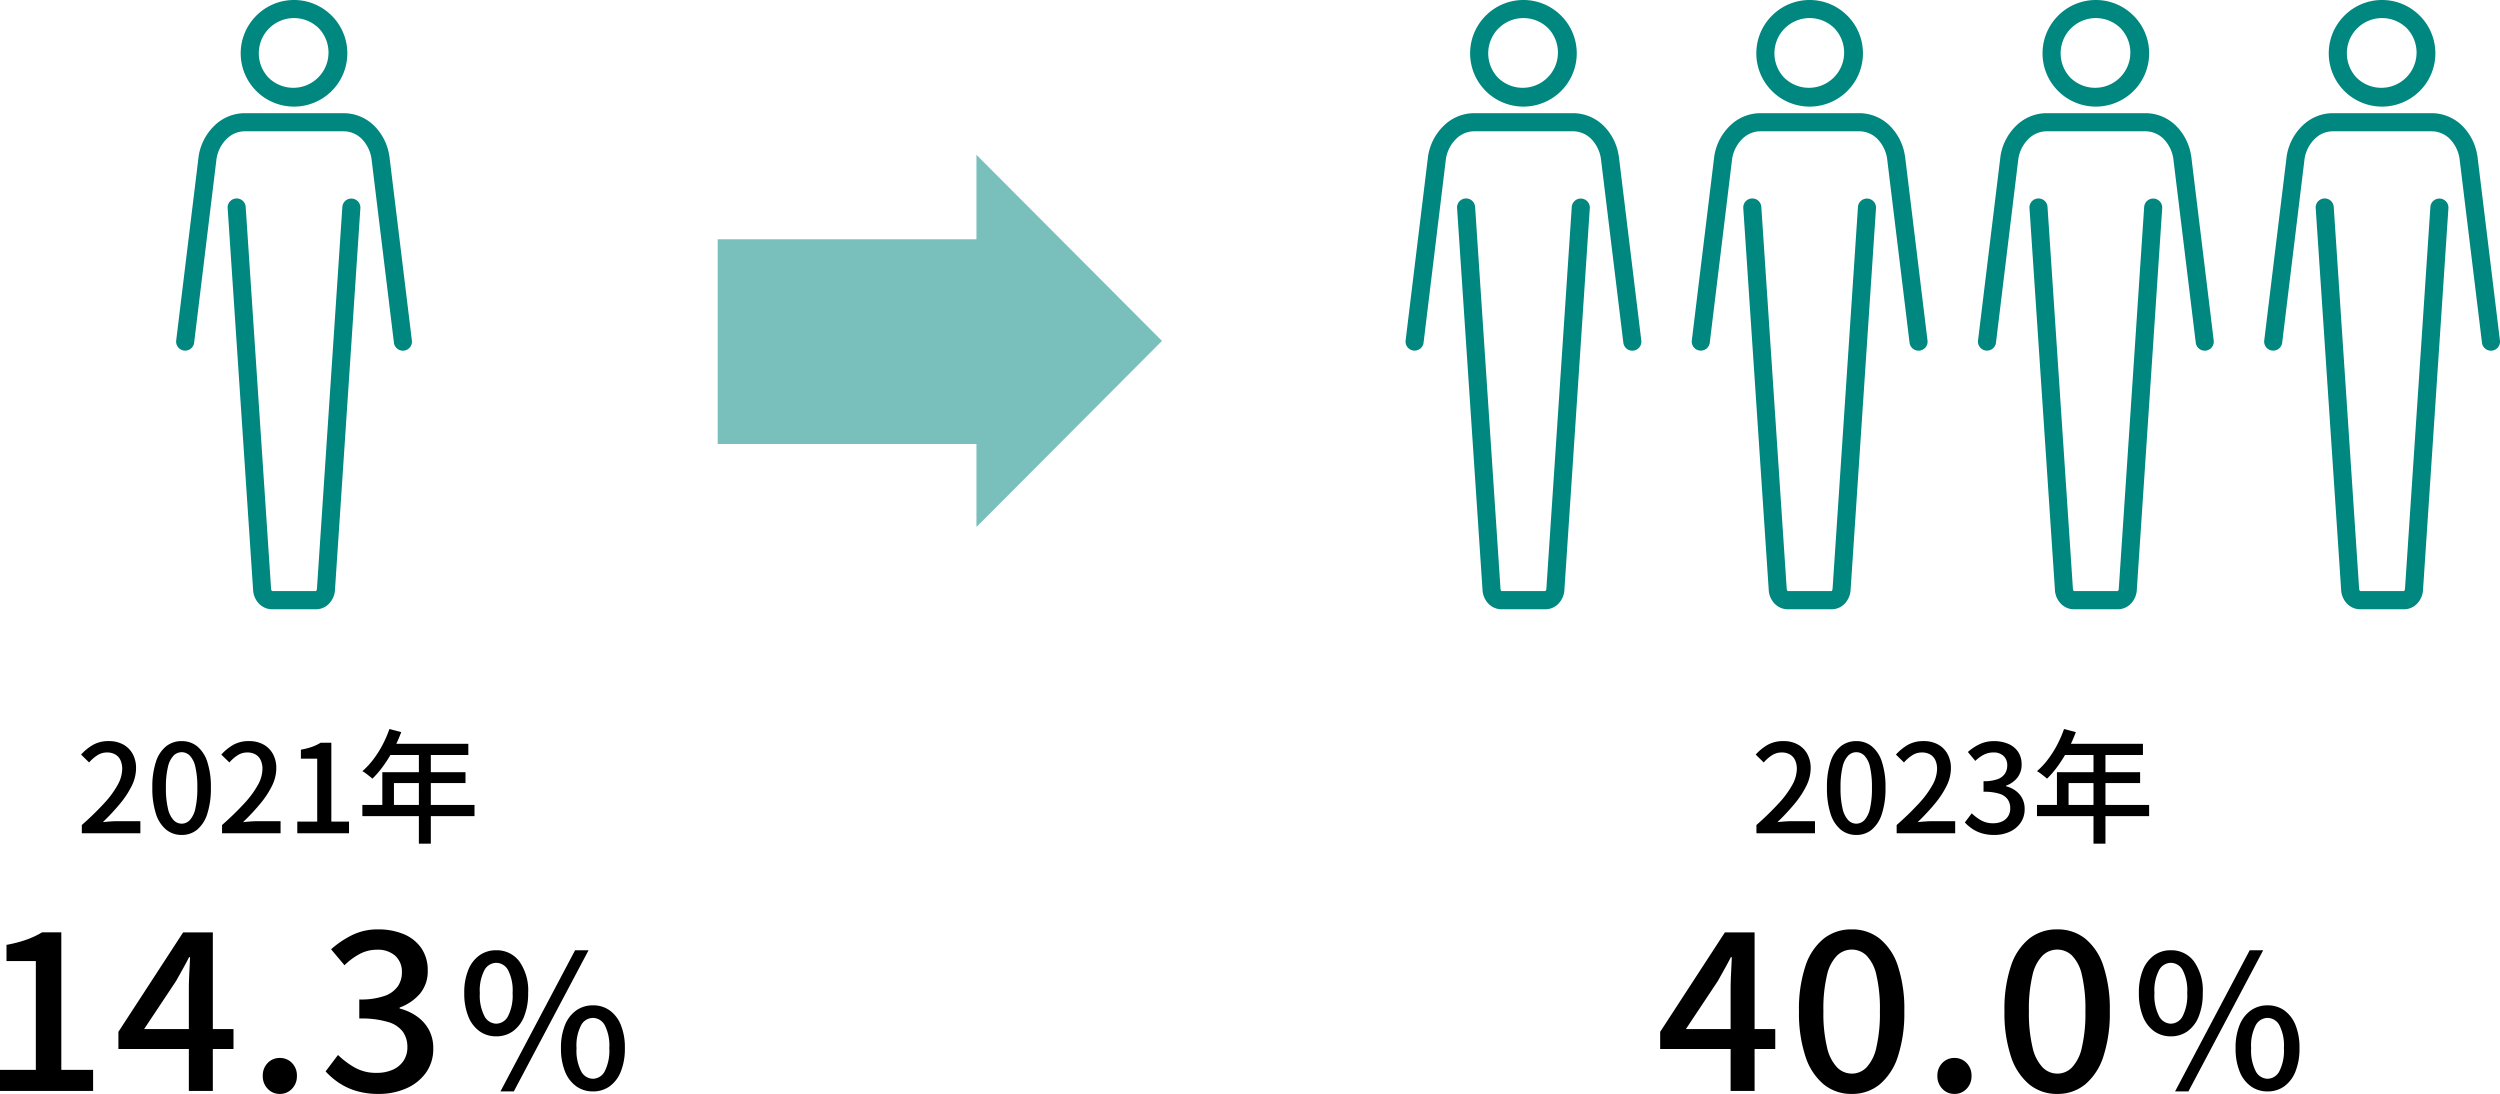
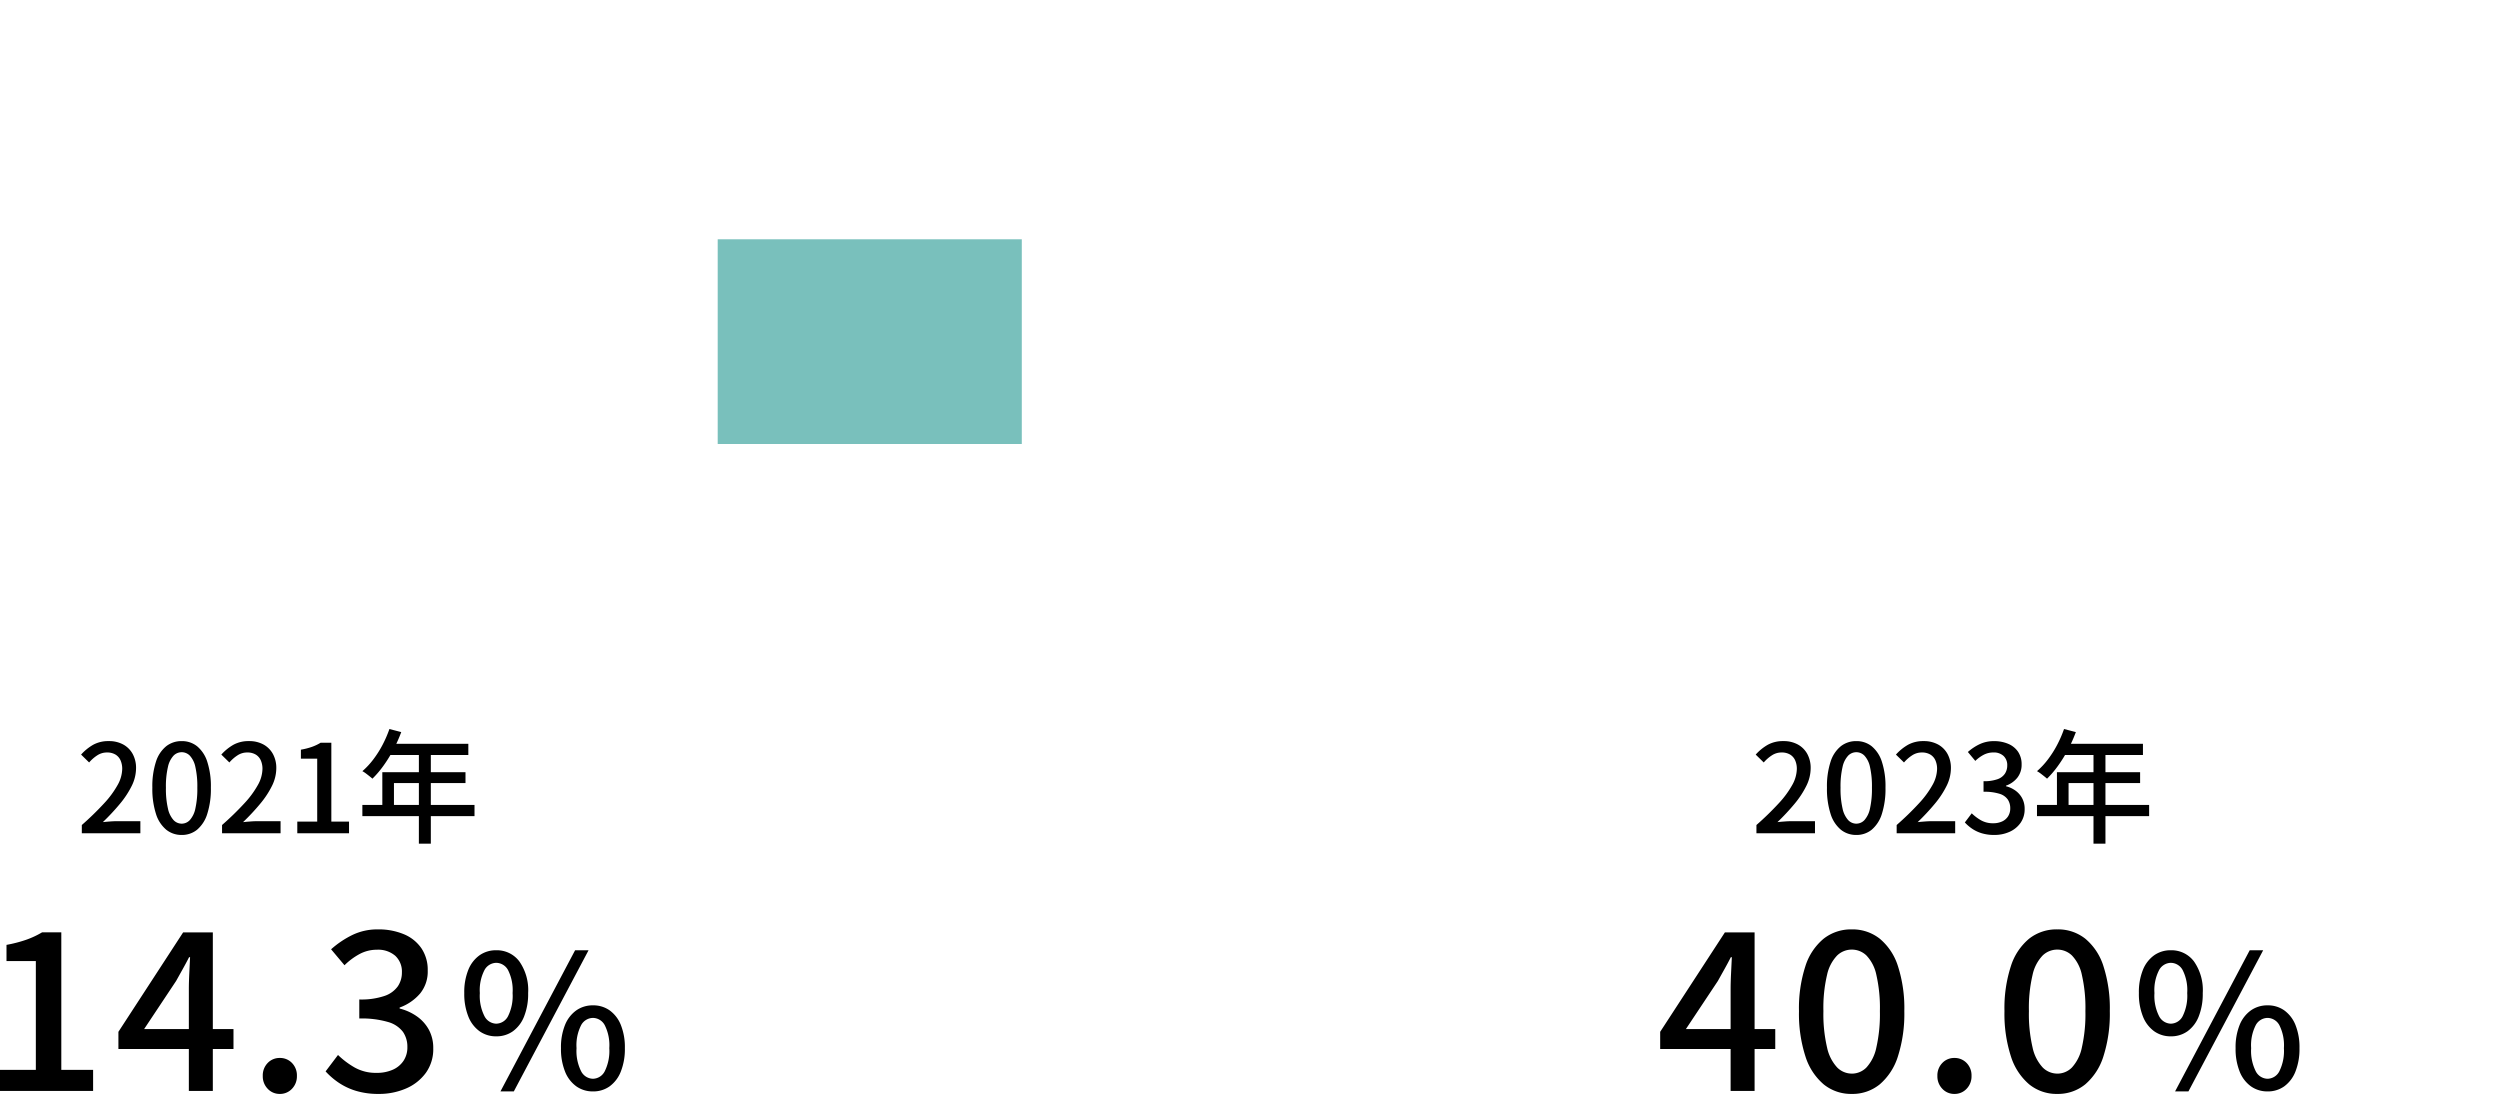
<svg xmlns="http://www.w3.org/2000/svg" width="406.665" height="177.943" viewBox="0 0 406.665 177.943">
  <defs>
    <clipPath id="clip-path">
-       <rect id="長方形_1480" data-name="長方形 1480" width="38.364" height="99.098" fill="#00877f" />
-     </clipPath>
+       </clipPath>
  </defs>
  <g id="グループ_2858" data-name="グループ 2858" transform="translate(-444.755 -1815.792)">
    <g id="グループ_1207" data-name="グループ 1207" transform="translate(473.402 1815.792)" clip-path="url(#clip-path)">
      <path id="パス_5919" data-name="パス 5919" d="M8.383,33.843a1.47,1.47,0,0,1,2.935-.183l4.134,62.157a.61.61,0,0,0,.144.321l.006.013h7.134a.026.026,0,0,0,.026-.013.61.61,0,0,0,.144-.321L27.04,33.653a1.471,1.471,0,0,1,2.935.2l-4.14,62.2-.013.158a3.538,3.538,0,0,1-.976,2.018,2.922,2.922,0,0,1-2.11.878H15.628a2.936,2.936,0,0,1-2-.773l-.111-.1a3.54,3.54,0,0,1-.976-2.018ZM19.179,0A8.63,8.63,0,0,1,25.3,2.542l.013.006A8.659,8.659,0,0,1,25.311,14.8l-.006.006a8.675,8.675,0,0,1-12.257,0l-.085-.092a8.653,8.653,0,0,1,.085-12.165l.013-.013A8.636,8.636,0,0,1,19.179,0m4.049,4.618a5.726,5.726,0,0,0-8.1,0h-.006a5.751,5.751,0,0,0-.065,8.038l.072.065a5.73,5.73,0,0,0,8.1-8.1ZM38.354,55.4a1.471,1.471,0,0,1-2.922.347L31.777,25.772a5.813,5.813,0,0,0-1.651-3.25,4.211,4.211,0,0,0-2.948-1.166h-16a4.178,4.178,0,0,0-2.915,1.205,5.767,5.767,0,0,0-1.69,3.276L2.932,55.75A1.471,1.471,0,0,1,.011,55.4L3.666,25.412a8.716,8.716,0,0,1,2.575-4.979,7.085,7.085,0,0,1,4.94-2.024h16a7.107,7.107,0,0,1,4.972,1.985,8.7,8.7,0,0,1,2.516,4.894,1.348,1.348,0,0,1,.033.17Z" transform="translate(0 0)" fill="#00877f" />
    </g>
    <g id="グループ_1665" data-name="グループ 1665" transform="translate(673.387 1815.792)">
      <g id="グループ_1207-2" data-name="グループ 1207" transform="translate(0 0)" clip-path="url(#clip-path)">
        <path id="パス_5919-2" data-name="パス 5919" d="M8.383,33.843a1.47,1.47,0,0,1,2.935-.183l4.134,62.157a.61.61,0,0,0,.144.321l.006.013h7.134a.026.026,0,0,0,.026-.013.61.61,0,0,0,.144-.321L27.04,33.653a1.471,1.471,0,0,1,2.935.2l-4.14,62.2-.013.158a3.538,3.538,0,0,1-.976,2.018,2.922,2.922,0,0,1-2.11.878H15.628a2.936,2.936,0,0,1-2-.773l-.111-.1a3.54,3.54,0,0,1-.976-2.018ZM19.179,0A8.63,8.63,0,0,1,25.3,2.542l.013.006A8.659,8.659,0,0,1,25.311,14.8l-.006.006a8.675,8.675,0,0,1-12.257,0l-.085-.092a8.653,8.653,0,0,1,.085-12.165l.013-.013A8.636,8.636,0,0,1,19.179,0m4.049,4.618a5.726,5.726,0,0,0-8.1,0h-.006a5.751,5.751,0,0,0-.065,8.038l.072.065a5.73,5.73,0,0,0,8.1-8.1ZM38.354,55.4a1.471,1.471,0,0,1-2.922.347L31.777,25.772a5.813,5.813,0,0,0-1.651-3.25,4.211,4.211,0,0,0-2.948-1.166h-16a4.178,4.178,0,0,0-2.915,1.205,5.767,5.767,0,0,0-1.69,3.276L2.932,55.75A1.471,1.471,0,0,1,.011,55.4L3.666,25.412a8.716,8.716,0,0,1,2.575-4.979,7.085,7.085,0,0,1,4.94-2.024h16a7.107,7.107,0,0,1,4.972,1.985,8.7,8.7,0,0,1,2.516,4.894,1.348,1.348,0,0,1,.033.17Z" transform="translate(0 0)" fill="#00877f" />
      </g>
      <g id="グループ_1207-3" data-name="グループ 1207" transform="translate(46.556 0)" clip-path="url(#clip-path)">
-         <path id="パス_5919-3" data-name="パス 5919" d="M8.383,33.843a1.47,1.47,0,0,1,2.935-.183l4.134,62.157a.61.61,0,0,0,.144.321l.006.013h7.134a.026.026,0,0,0,.026-.013.61.61,0,0,0,.144-.321L27.04,33.653a1.471,1.471,0,0,1,2.935.2l-4.14,62.2-.013.158a3.538,3.538,0,0,1-.976,2.018,2.922,2.922,0,0,1-2.11.878H15.628a2.936,2.936,0,0,1-2-.773l-.111-.1a3.54,3.54,0,0,1-.976-2.018ZM19.179,0A8.63,8.63,0,0,1,25.3,2.542l.013.006A8.659,8.659,0,0,1,25.311,14.8l-.006.006a8.675,8.675,0,0,1-12.257,0l-.085-.092a8.653,8.653,0,0,1,.085-12.165l.013-.013A8.636,8.636,0,0,1,19.179,0m4.049,4.618a5.726,5.726,0,0,0-8.1,0h-.006a5.751,5.751,0,0,0-.065,8.038l.072.065a5.73,5.73,0,0,0,8.1-8.1ZM38.354,55.4a1.471,1.471,0,0,1-2.922.347L31.777,25.772a5.813,5.813,0,0,0-1.651-3.25,4.211,4.211,0,0,0-2.948-1.166h-16a4.178,4.178,0,0,0-2.915,1.205,5.767,5.767,0,0,0-1.69,3.276L2.932,55.75A1.471,1.471,0,0,1,.011,55.4L3.666,25.412a8.716,8.716,0,0,1,2.575-4.979,7.085,7.085,0,0,1,4.94-2.024h16a7.107,7.107,0,0,1,4.972,1.985,8.7,8.7,0,0,1,2.516,4.894,1.348,1.348,0,0,1,.033.17Z" transform="translate(0 0)" fill="#00877f" />
+         <path id="パス_5919-3" data-name="パス 5919" d="M8.383,33.843a1.47,1.47,0,0,1,2.935-.183l4.134,62.157a.61.61,0,0,0,.144.321l.006.013h7.134a.026.026,0,0,0,.026-.013.61.61,0,0,0,.144-.321L27.04,33.653a1.471,1.471,0,0,1,2.935.2l-4.14,62.2-.013.158a3.538,3.538,0,0,1-.976,2.018,2.922,2.922,0,0,1-2.11.878H15.628a2.936,2.936,0,0,1-2-.773l-.111-.1a3.54,3.54,0,0,1-.976-2.018ZM19.179,0A8.63,8.63,0,0,1,25.3,2.542l.013.006A8.659,8.659,0,0,1,25.311,14.8l-.006.006a8.675,8.675,0,0,1-12.257,0l-.085-.092a8.653,8.653,0,0,1,.085-12.165l.013-.013A8.636,8.636,0,0,1,19.179,0m4.049,4.618a5.726,5.726,0,0,0-8.1,0h-.006a5.751,5.751,0,0,0-.065,8.038l.072.065a5.73,5.73,0,0,0,8.1-8.1M38.354,55.4a1.471,1.471,0,0,1-2.922.347L31.777,25.772a5.813,5.813,0,0,0-1.651-3.25,4.211,4.211,0,0,0-2.948-1.166h-16a4.178,4.178,0,0,0-2.915,1.205,5.767,5.767,0,0,0-1.69,3.276L2.932,55.75A1.471,1.471,0,0,1,.011,55.4L3.666,25.412a8.716,8.716,0,0,1,2.575-4.979,7.085,7.085,0,0,1,4.94-2.024h16a7.107,7.107,0,0,1,4.972,1.985,8.7,8.7,0,0,1,2.516,4.894,1.348,1.348,0,0,1,.033.17Z" transform="translate(0 0)" fill="#00877f" />
      </g>
      <g id="グループ_1207-4" data-name="グループ 1207" transform="translate(93.112 0)" clip-path="url(#clip-path)">
        <path id="パス_5919-4" data-name="パス 5919" d="M8.383,33.843a1.47,1.47,0,0,1,2.935-.183l4.134,62.157a.61.61,0,0,0,.144.321l.006.013h7.134a.026.026,0,0,0,.026-.013.61.61,0,0,0,.144-.321L27.04,33.653a1.471,1.471,0,0,1,2.935.2l-4.14,62.2-.013.158a3.538,3.538,0,0,1-.976,2.018,2.922,2.922,0,0,1-2.11.878H15.628a2.936,2.936,0,0,1-2-.773l-.111-.1a3.54,3.54,0,0,1-.976-2.018ZM19.179,0A8.63,8.63,0,0,1,25.3,2.542l.013.006A8.659,8.659,0,0,1,25.311,14.8l-.006.006a8.675,8.675,0,0,1-12.257,0l-.085-.092a8.653,8.653,0,0,1,.085-12.165l.013-.013A8.636,8.636,0,0,1,19.179,0m4.049,4.618a5.726,5.726,0,0,0-8.1,0h-.006a5.751,5.751,0,0,0-.065,8.038l.072.065a5.73,5.73,0,0,0,8.1-8.1ZM38.354,55.4a1.471,1.471,0,0,1-2.922.347L31.777,25.772a5.813,5.813,0,0,0-1.651-3.25,4.211,4.211,0,0,0-2.948-1.166h-16a4.178,4.178,0,0,0-2.915,1.205,5.767,5.767,0,0,0-1.69,3.276L2.932,55.75A1.471,1.471,0,0,1,.011,55.4L3.666,25.412a8.716,8.716,0,0,1,2.575-4.979,7.085,7.085,0,0,1,4.94-2.024h16a7.107,7.107,0,0,1,4.972,1.985,8.7,8.7,0,0,1,2.516,4.894,1.348,1.348,0,0,1,.033.17Z" transform="translate(0 0)" fill="#00877f" />
      </g>
      <g id="グループ_1207-5" data-name="グループ 1207" transform="translate(139.669 0)" clip-path="url(#clip-path)">
-         <path id="パス_5919-5" data-name="パス 5919" d="M8.383,33.843a1.47,1.47,0,0,1,2.935-.183l4.134,62.157a.61.61,0,0,0,.144.321l.006.013h7.134a.026.026,0,0,0,.026-.013.61.61,0,0,0,.144-.321L27.04,33.653a1.471,1.471,0,0,1,2.935.2l-4.14,62.2-.013.158a3.538,3.538,0,0,1-.976,2.018,2.922,2.922,0,0,1-2.11.878H15.628a2.936,2.936,0,0,1-2-.773l-.111-.1a3.54,3.54,0,0,1-.976-2.018ZM19.179,0A8.63,8.63,0,0,1,25.3,2.542l.013.006A8.659,8.659,0,0,1,25.311,14.8l-.006.006a8.675,8.675,0,0,1-12.257,0l-.085-.092a8.653,8.653,0,0,1,.085-12.165l.013-.013A8.636,8.636,0,0,1,19.179,0m4.049,4.618a5.726,5.726,0,0,0-8.1,0h-.006a5.751,5.751,0,0,0-.065,8.038l.072.065a5.73,5.73,0,0,0,8.1-8.1ZM38.354,55.4a1.471,1.471,0,0,1-2.922.347L31.777,25.772a5.813,5.813,0,0,0-1.651-3.25,4.211,4.211,0,0,0-2.948-1.166h-16a4.178,4.178,0,0,0-2.915,1.205,5.767,5.767,0,0,0-1.69,3.276L2.932,55.75A1.471,1.471,0,0,1,.011,55.4L3.666,25.412a8.716,8.716,0,0,1,2.575-4.979,7.085,7.085,0,0,1,4.94-2.024h16a7.107,7.107,0,0,1,4.972,1.985,8.7,8.7,0,0,1,2.516,4.894,1.348,1.348,0,0,1,.033.17Z" transform="translate(0 0)" fill="#00877f" />
-       </g>
+         </g>
    </g>
    <g id="グループ_1654" data-name="グループ 1654" transform="translate(20.469 115.217)">
      <rect id="長方形_1481" data-name="長方形 1481" width="49.466" height="33.299" transform="translate(541.031 1739.499)" fill="#79c0bc" />
-       <path id="パス_5920" data-name="パス 5920" d="M42.813,0l-.067,42.746L0,42.813Z" transform="translate(552.847 1756.03) rotate(-45)" fill="#79c0bc" />
    </g>
    <path id="パス_15843" data-name="パス 15843" d="M-50.245,0V-3.426h5.83v-17.7h-4.773v-2.63a21.332,21.332,0,0,0,3.254-.849,14.378,14.378,0,0,0,2.53-1.186h3.132V-3.426H-35.1V0Zm30.719,0V-16.554q0-1.07.074-2.6t.126-2.6h-.16q-.488.957-1.02,1.909T-21.6-17.884l-5.2,7.822h14.535v3.249H-30.984v-2.8l10.528-16.174h4.831V0ZM-4.733.488A2.62,2.62,0,0,1-6.7-.349a2.89,2.89,0,0,1-.8-2.082,2.888,2.888,0,0,1,.8-2.113,2.651,2.651,0,0,1,1.968-.817,2.671,2.671,0,0,1,1.984.817,2.888,2.888,0,0,1,.8,2.113,2.89,2.89,0,0,1-.8,2.082A2.639,2.639,0,0,1-4.733.488Zm16.078,0a12.41,12.41,0,0,1-3.684-.5A10.438,10.438,0,0,1,4.833-1.349,11.924,11.924,0,0,1,2.719-3.176l2.018-2.67A13.51,13.51,0,0,0,7.444-3.81a7.028,7.028,0,0,0,3.57.873,6.332,6.332,0,0,0,2.622-.506A4.062,4.062,0,0,0,15.39-4.891a3.932,3.932,0,0,0,.631-2.242A4.239,4.239,0,0,0,15.306-9.6a4.592,4.592,0,0,0-2.42-1.608A15.275,15.275,0,0,0,8.2-11.78v-3.095a11.738,11.738,0,0,0,4.123-.582,4.361,4.361,0,0,0,2.155-1.574,3.969,3.969,0,0,0,.653-2.233,3.5,3.5,0,0,0-1.077-2.715,4.248,4.248,0,0,0-2.981-.987,5.914,5.914,0,0,0-2.828.7,10.63,10.63,0,0,0-2.451,1.824L3.613-23.038a15.352,15.352,0,0,1,3.462-2.329,9.35,9.35,0,0,1,4.157-.908,10.634,10.634,0,0,1,4.208.782A6.447,6.447,0,0,1,18.3-23.209a6.257,6.257,0,0,1,1.031,3.631,5.643,5.643,0,0,1-1.23,3.721,7.86,7.86,0,0,1-3.339,2.292v.164a8.406,8.406,0,0,1,2.765,1.246A6.415,6.415,0,0,1,19.5-9.985a6.185,6.185,0,0,1,.73,3.063,6.578,6.578,0,0,1-1.21,3.992A7.754,7.754,0,0,1,15.8-.394,10.979,10.979,0,0,1,11.345.488ZM30.471-8.879a4.576,4.576,0,0,1-2.712-.829,5.382,5.382,0,0,1-1.827-2.409,9.9,9.9,0,0,1-.656-3.8,9.683,9.683,0,0,1,.656-3.774,5.341,5.341,0,0,1,1.827-2.37,4.609,4.609,0,0,1,2.712-.82,4.563,4.563,0,0,1,3.763,1.814,8.142,8.142,0,0,1,1.432,5.151,9.9,9.9,0,0,1-.656,3.8,5.408,5.408,0,0,1-1.819,2.409A4.565,4.565,0,0,1,30.471-8.879Zm0-2.059a2.2,2.2,0,0,0,1.923-1.214,7.408,7.408,0,0,0,.743-3.765,7.224,7.224,0,0,0-.743-3.743,2.213,2.213,0,0,0-1.923-1.175,2.222,2.222,0,0,0-1.906,1.175,7.119,7.119,0,0,0-.757,3.743,7.3,7.3,0,0,0,.757,3.765A2.213,2.213,0,0,0,30.471-10.938ZM46.2.082A4.585,4.585,0,0,1,43.5-.747a5.372,5.372,0,0,1-1.835-2.409,9.875,9.875,0,0,1-.658-3.8,9.658,9.658,0,0,1,.658-3.774A5.335,5.335,0,0,1,43.5-13.1a4.617,4.617,0,0,1,2.705-.82,4.6,4.6,0,0,1,2.72.82,5.368,5.368,0,0,1,1.819,2.371A9.683,9.683,0,0,1,51.4-6.956a9.9,9.9,0,0,1-.656,3.8A5.406,5.406,0,0,1,48.925-.747,4.566,4.566,0,0,1,46.2.082Zm0-2.059a2.2,2.2,0,0,0,1.923-1.214,7.408,7.408,0,0,0,.743-3.765,7.227,7.227,0,0,0-.743-3.744A2.213,2.213,0,0,0,46.2-11.875,2.218,2.218,0,0,0,44.288-10.7a7.172,7.172,0,0,0-.75,3.744,7.352,7.352,0,0,0,.75,3.765A2.21,2.21,0,0,0,46.2-1.978ZM31.162.082,43.305-22.882h2.189L33.334.082Z" transform="translate(495 1993.247)" />
    <path id="パス_15845" data-name="パス 15845" d="M-41.136,0V-16.554q0-1.07.074-2.6t.126-2.6h-.16q-.488.957-1.02,1.909t-1.092,1.961l-5.2,7.822h14.535v3.249H-52.594v-2.8l10.528-16.174h4.831V0ZM-21.43.488A7.042,7.042,0,0,1-26-1.07,9.846,9.846,0,0,1-28.97-5.63a22.538,22.538,0,0,1-1.045-7.356A22.116,22.116,0,0,1-28.97-20.3,9.535,9.535,0,0,1-26-24.763a7.18,7.18,0,0,1,4.566-1.512,7.139,7.139,0,0,1,4.556,1.512A9.523,9.523,0,0,1-13.918-20.3a22.271,22.271,0,0,1,1.038,7.309A22.7,22.7,0,0,1-13.918-5.63a9.835,9.835,0,0,1-2.956,4.56A7,7,0,0,1-21.43.488Zm0-3.3a3.331,3.331,0,0,0,2.388-1A6.839,6.839,0,0,0-17.43-7.061a24.558,24.558,0,0,0,.577-5.925,24.052,24.052,0,0,0-.577-5.895,6.467,6.467,0,0,0-1.612-3.149,3.413,3.413,0,0,0-2.388-.957,3.425,3.425,0,0,0-2.377.957,6.52,6.52,0,0,0-1.64,3.149,23.353,23.353,0,0,0-.595,5.895,23.843,23.843,0,0,0,.595,5.925,6.893,6.893,0,0,0,1.64,3.241A3.343,3.343,0,0,0-21.43-2.816Zm16.7,3.3A2.62,2.62,0,0,1-6.7-.349a2.89,2.89,0,0,1-.8-2.082,2.888,2.888,0,0,1,.8-2.113,2.651,2.651,0,0,1,1.968-.817,2.671,2.671,0,0,1,1.984.817,2.888,2.888,0,0,1,.8,2.113,2.89,2.89,0,0,1-.8,2.082A2.639,2.639,0,0,1-4.733.488ZM12,.488A7.042,7.042,0,0,1,7.429-1.07,9.846,9.846,0,0,1,4.456-5.63,22.538,22.538,0,0,1,3.41-12.986,22.116,22.116,0,0,1,4.456-20.3a9.535,9.535,0,0,1,2.974-4.468A7.18,7.18,0,0,1,12-26.276a7.139,7.139,0,0,1,4.556,1.512A9.523,9.523,0,0,1,19.508-20.3a22.271,22.271,0,0,1,1.038,7.309A22.7,22.7,0,0,1,19.508-5.63a9.835,9.835,0,0,1-2.956,4.56A7,7,0,0,1,12,.488Zm0-3.3a3.331,3.331,0,0,0,2.388-1A6.839,6.839,0,0,0,16-7.061a24.558,24.558,0,0,0,.577-5.925A24.052,24.052,0,0,0,16-18.881a6.467,6.467,0,0,0-1.612-3.149A3.413,3.413,0,0,0,12-22.987a3.425,3.425,0,0,0-2.377.957,6.52,6.52,0,0,0-1.64,3.149,23.353,23.353,0,0,0-.595,5.895,23.843,23.843,0,0,0,.595,5.925,6.893,6.893,0,0,0,1.64,3.241A3.343,3.343,0,0,0,12-2.816ZM30.471-8.879a4.576,4.576,0,0,1-2.712-.829,5.382,5.382,0,0,1-1.827-2.409,9.9,9.9,0,0,1-.656-3.8,9.683,9.683,0,0,1,.656-3.774,5.341,5.341,0,0,1,1.827-2.37,4.609,4.609,0,0,1,2.712-.82,4.563,4.563,0,0,1,3.763,1.814,8.142,8.142,0,0,1,1.432,5.151,9.9,9.9,0,0,1-.656,3.8,5.408,5.408,0,0,1-1.819,2.409A4.565,4.565,0,0,1,30.471-8.879Zm0-2.059a2.2,2.2,0,0,0,1.923-1.214,7.408,7.408,0,0,0,.743-3.765,7.224,7.224,0,0,0-.743-3.743,2.213,2.213,0,0,0-1.923-1.175,2.222,2.222,0,0,0-1.906,1.175,7.119,7.119,0,0,0-.757,3.743,7.3,7.3,0,0,0,.757,3.765A2.213,2.213,0,0,0,30.471-10.938ZM46.2.082A4.585,4.585,0,0,1,43.5-.747a5.372,5.372,0,0,1-1.835-2.409,9.875,9.875,0,0,1-.658-3.8,9.658,9.658,0,0,1,.658-3.774A5.335,5.335,0,0,1,43.5-13.1a4.617,4.617,0,0,1,2.705-.82,4.6,4.6,0,0,1,2.72.82,5.368,5.368,0,0,1,1.819,2.371A9.683,9.683,0,0,1,51.4-6.956a9.9,9.9,0,0,1-.656,3.8A5.406,5.406,0,0,1,48.925-.747,4.566,4.566,0,0,1,46.2.082Zm0-2.059a2.2,2.2,0,0,0,1.923-1.214,7.408,7.408,0,0,0,.743-3.765,7.227,7.227,0,0,0-.743-3.744A2.213,2.213,0,0,0,46.2-11.875,2.218,2.218,0,0,0,44.288-10.7a7.172,7.172,0,0,0-.75,3.744,7.352,7.352,0,0,0,.75,3.765A2.21,2.21,0,0,0,46.2-1.978ZM31.162.082,43.305-22.882h2.189L33.334.082Z" transform="translate(767.403 1993.247)" />
    <path id="パス_15844" data-name="パス 15844" d="M-31.936,0V-1.345A47.6,47.6,0,0,0-28.3-4.883a15.217,15.217,0,0,0,2.2-2.994,5.553,5.553,0,0,0,.736-2.587,3.37,3.37,0,0,0-.274-1.4,2.077,2.077,0,0,0-.828-.943,2.622,2.622,0,0,0-1.383-.337,2.849,2.849,0,0,0-1.581.47,6.2,6.2,0,0,0-1.317,1.155L-32.054-12.8a7.88,7.88,0,0,1,2-1.617,5.112,5.112,0,0,1,2.5-.578,4.778,4.778,0,0,1,2.346.549,3.877,3.877,0,0,1,1.544,1.538,4.717,4.717,0,0,1,.55,2.329,6.517,6.517,0,0,1-.7,2.861,14.724,14.724,0,0,1-1.921,2.924,35.687,35.687,0,0,1-2.78,2.978q.578-.062,1.228-.109T-26.1-1.97h3.688V0Zm16.243.271a3.923,3.923,0,0,1-2.513-.854A5.434,5.434,0,0,1-19.872-3.15a13.26,13.26,0,0,1-.591-4.274,12.9,12.9,0,0,1,.591-4.229,5.283,5.283,0,0,1,1.666-2.509,3.991,3.991,0,0,1,2.513-.831,3.931,3.931,0,0,1,2.509.837,5.367,5.367,0,0,1,1.651,2.509,12.868,12.868,0,0,1,.59,4.224,13.283,13.283,0,0,1-.59,4.274A5.483,5.483,0,0,1-13.184-.582,3.881,3.881,0,0,1-15.693.271Zm0-1.836a1.813,1.813,0,0,0,1.326-.582,4.022,4.022,0,0,0,.9-1.87,14.6,14.6,0,0,0,.32-3.407,14.277,14.277,0,0,0-.32-3.377,3.844,3.844,0,0,0-.9-1.827,1.845,1.845,0,0,0-1.326-.56,1.852,1.852,0,0,0-1.321.56,3.873,3.873,0,0,0-.911,1.827,13.861,13.861,0,0,0-.33,3.377,14.178,14.178,0,0,0,.33,3.407,4.052,4.052,0,0,0,.911,1.87A1.819,1.819,0,0,0-15.693-1.565ZM-9.125,0V-1.345A47.6,47.6,0,0,0-5.486-4.883a15.217,15.217,0,0,0,2.2-2.994,5.553,5.553,0,0,0,.736-2.587,3.37,3.37,0,0,0-.274-1.4,2.077,2.077,0,0,0-.828-.943,2.622,2.622,0,0,0-1.383-.337,2.849,2.849,0,0,0-1.581.47,6.2,6.2,0,0,0-1.317,1.155L-9.243-12.8a7.88,7.88,0,0,1,2-1.617,5.112,5.112,0,0,1,2.5-.578,4.778,4.778,0,0,1,2.346.549A3.877,3.877,0,0,1-.853-12.906,4.717,4.717,0,0,1-.3-10.577a6.517,6.517,0,0,1-.7,2.861A14.724,14.724,0,0,1-2.927-4.792a35.687,35.687,0,0,1-2.78,2.978q.577-.062,1.228-.109t1.185-.047H.394V0ZM3.115,0V-1.9H6.354V-12.141H3.7V-13.6a11.092,11.092,0,0,0,1.808-.461,7.52,7.52,0,0,0,1.405-.67h1.74V-1.9H11.53V0ZM18.1-16.96l1.924.5a24.188,24.188,0,0,1-1.289,2.876,21.921,21.921,0,0,1-1.608,2.6,16.015,16.015,0,0,1-1.79,2.1q-.183-.163-.481-.4t-.6-.465a4.466,4.466,0,0,0-.553-.356,12.521,12.521,0,0,0,1.769-1.9,16.825,16.825,0,0,0,1.5-2.359A18.98,18.98,0,0,0,18.1-16.96Zm.013,2.4H30.937v1.823H17.2Zm-1.167,4.62H30.475v1.767H18.838v4.5h-1.89ZM13.7-4.613H31.942V-2.79H13.7Zm9.193-9h1.944v15.3H22.891Z" transform="translate(490 1951.339)" />
    <path id="パス_15846" data-name="パス 15846" d="M-31.936,0V-1.345A47.6,47.6,0,0,0-28.3-4.883a15.217,15.217,0,0,0,2.2-2.994,5.553,5.553,0,0,0,.736-2.587,3.37,3.37,0,0,0-.274-1.4,2.077,2.077,0,0,0-.828-.943,2.622,2.622,0,0,0-1.383-.337,2.849,2.849,0,0,0-1.581.47,6.2,6.2,0,0,0-1.317,1.155L-32.054-12.8a7.88,7.88,0,0,1,2-1.617,5.112,5.112,0,0,1,2.5-.578,4.778,4.778,0,0,1,2.346.549,3.877,3.877,0,0,1,1.544,1.538,4.717,4.717,0,0,1,.55,2.329,6.517,6.517,0,0,1-.7,2.861,14.724,14.724,0,0,1-1.921,2.924,35.687,35.687,0,0,1-2.78,2.978q.578-.062,1.228-.109T-26.1-1.97h3.688V0Zm16.243.271a3.923,3.923,0,0,1-2.513-.854A5.434,5.434,0,0,1-19.872-3.15a13.26,13.26,0,0,1-.591-4.274,12.9,12.9,0,0,1,.591-4.229,5.283,5.283,0,0,1,1.666-2.509,3.991,3.991,0,0,1,2.513-.831,3.931,3.931,0,0,1,2.509.837,5.367,5.367,0,0,1,1.651,2.509,12.868,12.868,0,0,1,.59,4.224,13.283,13.283,0,0,1-.59,4.274A5.483,5.483,0,0,1-13.184-.582,3.881,3.881,0,0,1-15.693.271Zm0-1.836a1.813,1.813,0,0,0,1.326-.582,4.022,4.022,0,0,0,.9-1.87,14.6,14.6,0,0,0,.32-3.407,14.277,14.277,0,0,0-.32-3.377,3.844,3.844,0,0,0-.9-1.827,1.845,1.845,0,0,0-1.326-.56,1.852,1.852,0,0,0-1.321.56,3.873,3.873,0,0,0-.911,1.827,13.861,13.861,0,0,0-.33,3.377,14.178,14.178,0,0,0,.33,3.407,4.052,4.052,0,0,0,.911,1.87A1.819,1.819,0,0,0-15.693-1.565ZM-9.125,0V-1.345A47.6,47.6,0,0,0-5.486-4.883a15.217,15.217,0,0,0,2.2-2.994,5.553,5.553,0,0,0,.736-2.587,3.37,3.37,0,0,0-.274-1.4,2.077,2.077,0,0,0-.828-.943,2.622,2.622,0,0,0-1.383-.337,2.849,2.849,0,0,0-1.581.47,6.2,6.2,0,0,0-1.317,1.155L-9.243-12.8a7.88,7.88,0,0,1,2-1.617,5.112,5.112,0,0,1,2.5-.578,4.778,4.778,0,0,1,2.346.549A3.877,3.877,0,0,1-.853-12.906,4.717,4.717,0,0,1-.3-10.577a6.517,6.517,0,0,1-.7,2.861A14.724,14.724,0,0,1-2.927-4.792a35.687,35.687,0,0,1-2.78,2.978q.577-.062,1.228-.109t1.185-.047H.394V0ZM6.757.271A6.894,6.894,0,0,1,4.71-.006,5.8,5.8,0,0,1,3.139-.75,6.624,6.624,0,0,1,1.965-1.765L3.086-3.248a7.506,7.506,0,0,0,1.5,1.131,3.9,3.9,0,0,0,1.983.485,3.413,3.413,0,0,0,1.456-.291A2.263,2.263,0,0,0,9-2.762a2.377,2.377,0,0,0,.35-1.31,2.533,2.533,0,0,0-.4-1.421,2.521,2.521,0,0,0-1.344-.933,8.24,8.24,0,0,0-2.6-.328V-8.473A6.363,6.363,0,0,0,7.3-8.805a2.382,2.382,0,0,0,1.2-.918,2.445,2.445,0,0,0,.363-1.315,2.023,2.023,0,0,0-.6-1.54A2.308,2.308,0,0,0,6.6-13.146a3.355,3.355,0,0,0-1.571.377,5.791,5.791,0,0,0-1.362.995l-1.21-1.449A8.089,8.089,0,0,1,4.385-14.5a5.334,5.334,0,0,1,2.309-.489,5.8,5.8,0,0,1,2.338.444,3.614,3.614,0,0,1,1.591,1.288A3.583,3.583,0,0,1,11.2-11.2a3.379,3.379,0,0,1-.684,2.144A4.1,4.1,0,0,1,8.657-7.745v.091a4.5,4.5,0,0,1,1.536.708A3.639,3.639,0,0,1,11.288-5.7a3.62,3.62,0,0,1,.405,1.746,3.817,3.817,0,0,1-.672,2.266A4.334,4.334,0,0,1,9.232-.234,5.937,5.937,0,0,1,6.757.271ZM18.1-16.96l1.924.5a24.188,24.188,0,0,1-1.289,2.876,21.921,21.921,0,0,1-1.608,2.6,16.015,16.015,0,0,1-1.79,2.1q-.183-.163-.481-.4t-.6-.465a4.466,4.466,0,0,0-.553-.356,12.521,12.521,0,0,0,1.769-1.9,16.825,16.825,0,0,0,1.5-2.359A18.98,18.98,0,0,0,18.1-16.96Zm.013,2.4H30.937v1.823H17.2Zm-1.167,4.62H30.475v1.767H18.838v4.5h-1.89ZM13.7-4.613H31.942V-2.79H13.7Zm9.193-9h1.944v15.3H22.891Z" transform="translate(762.403 1951.339)" />
  </g>
</svg>